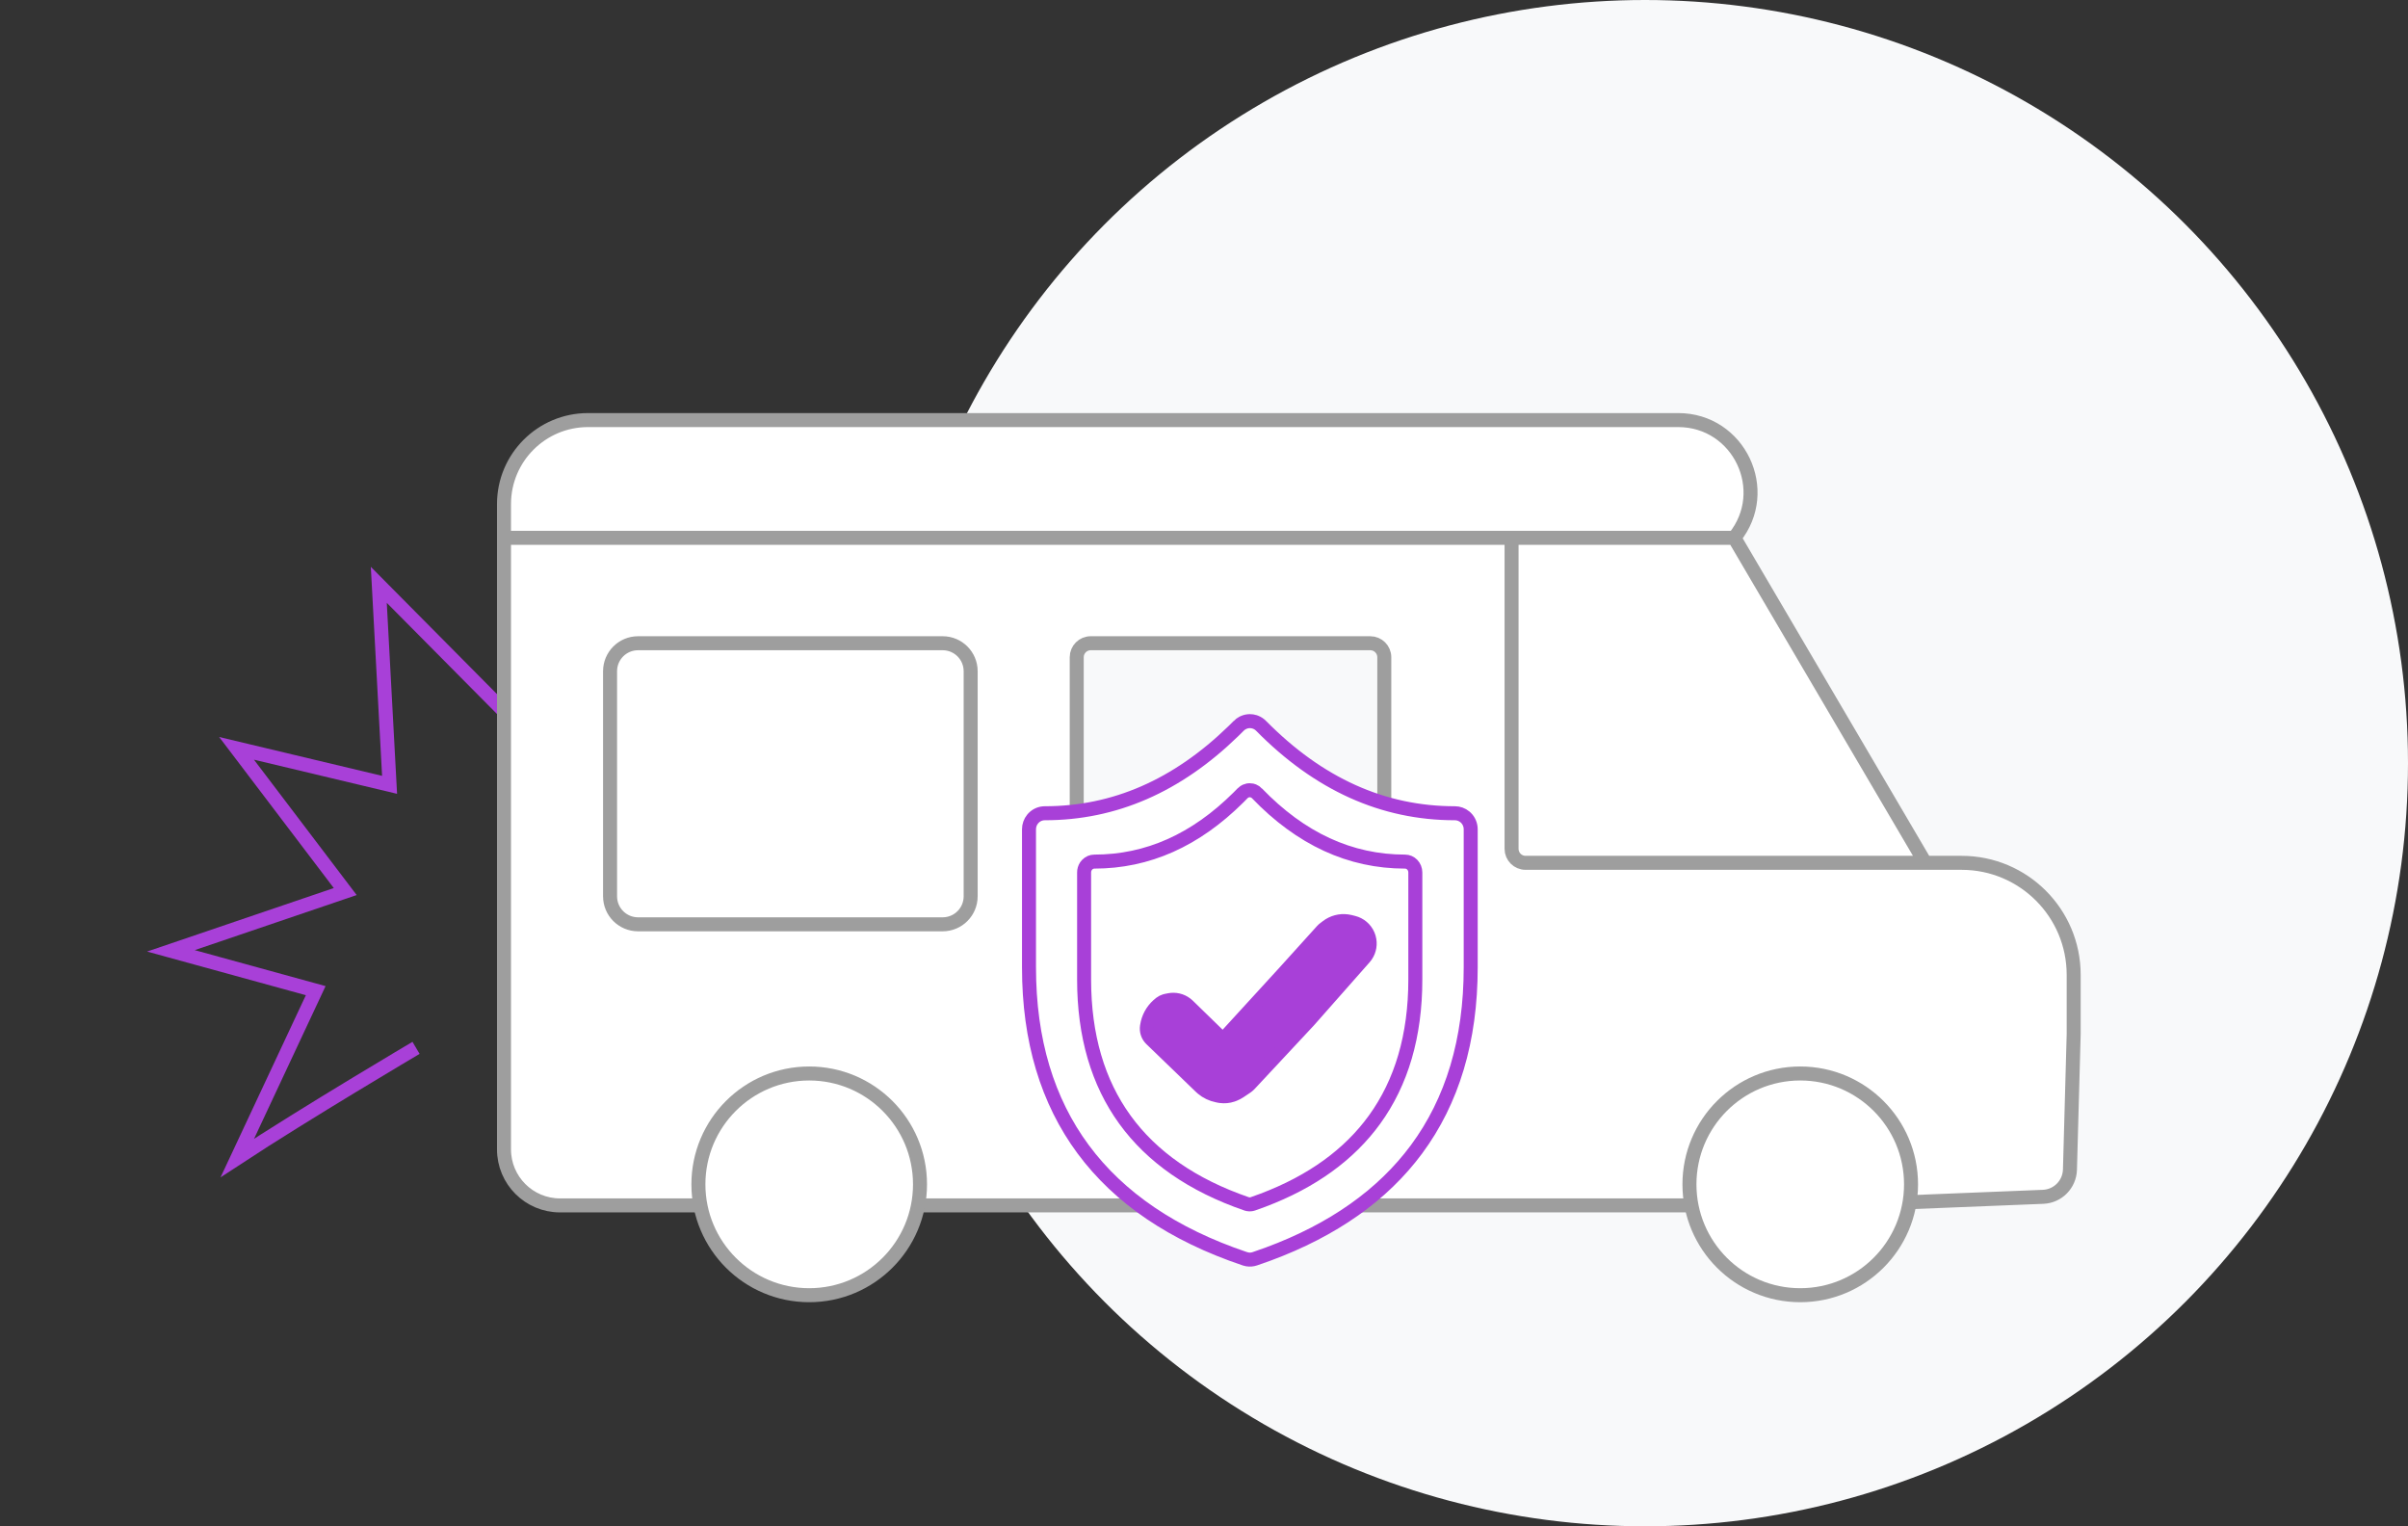
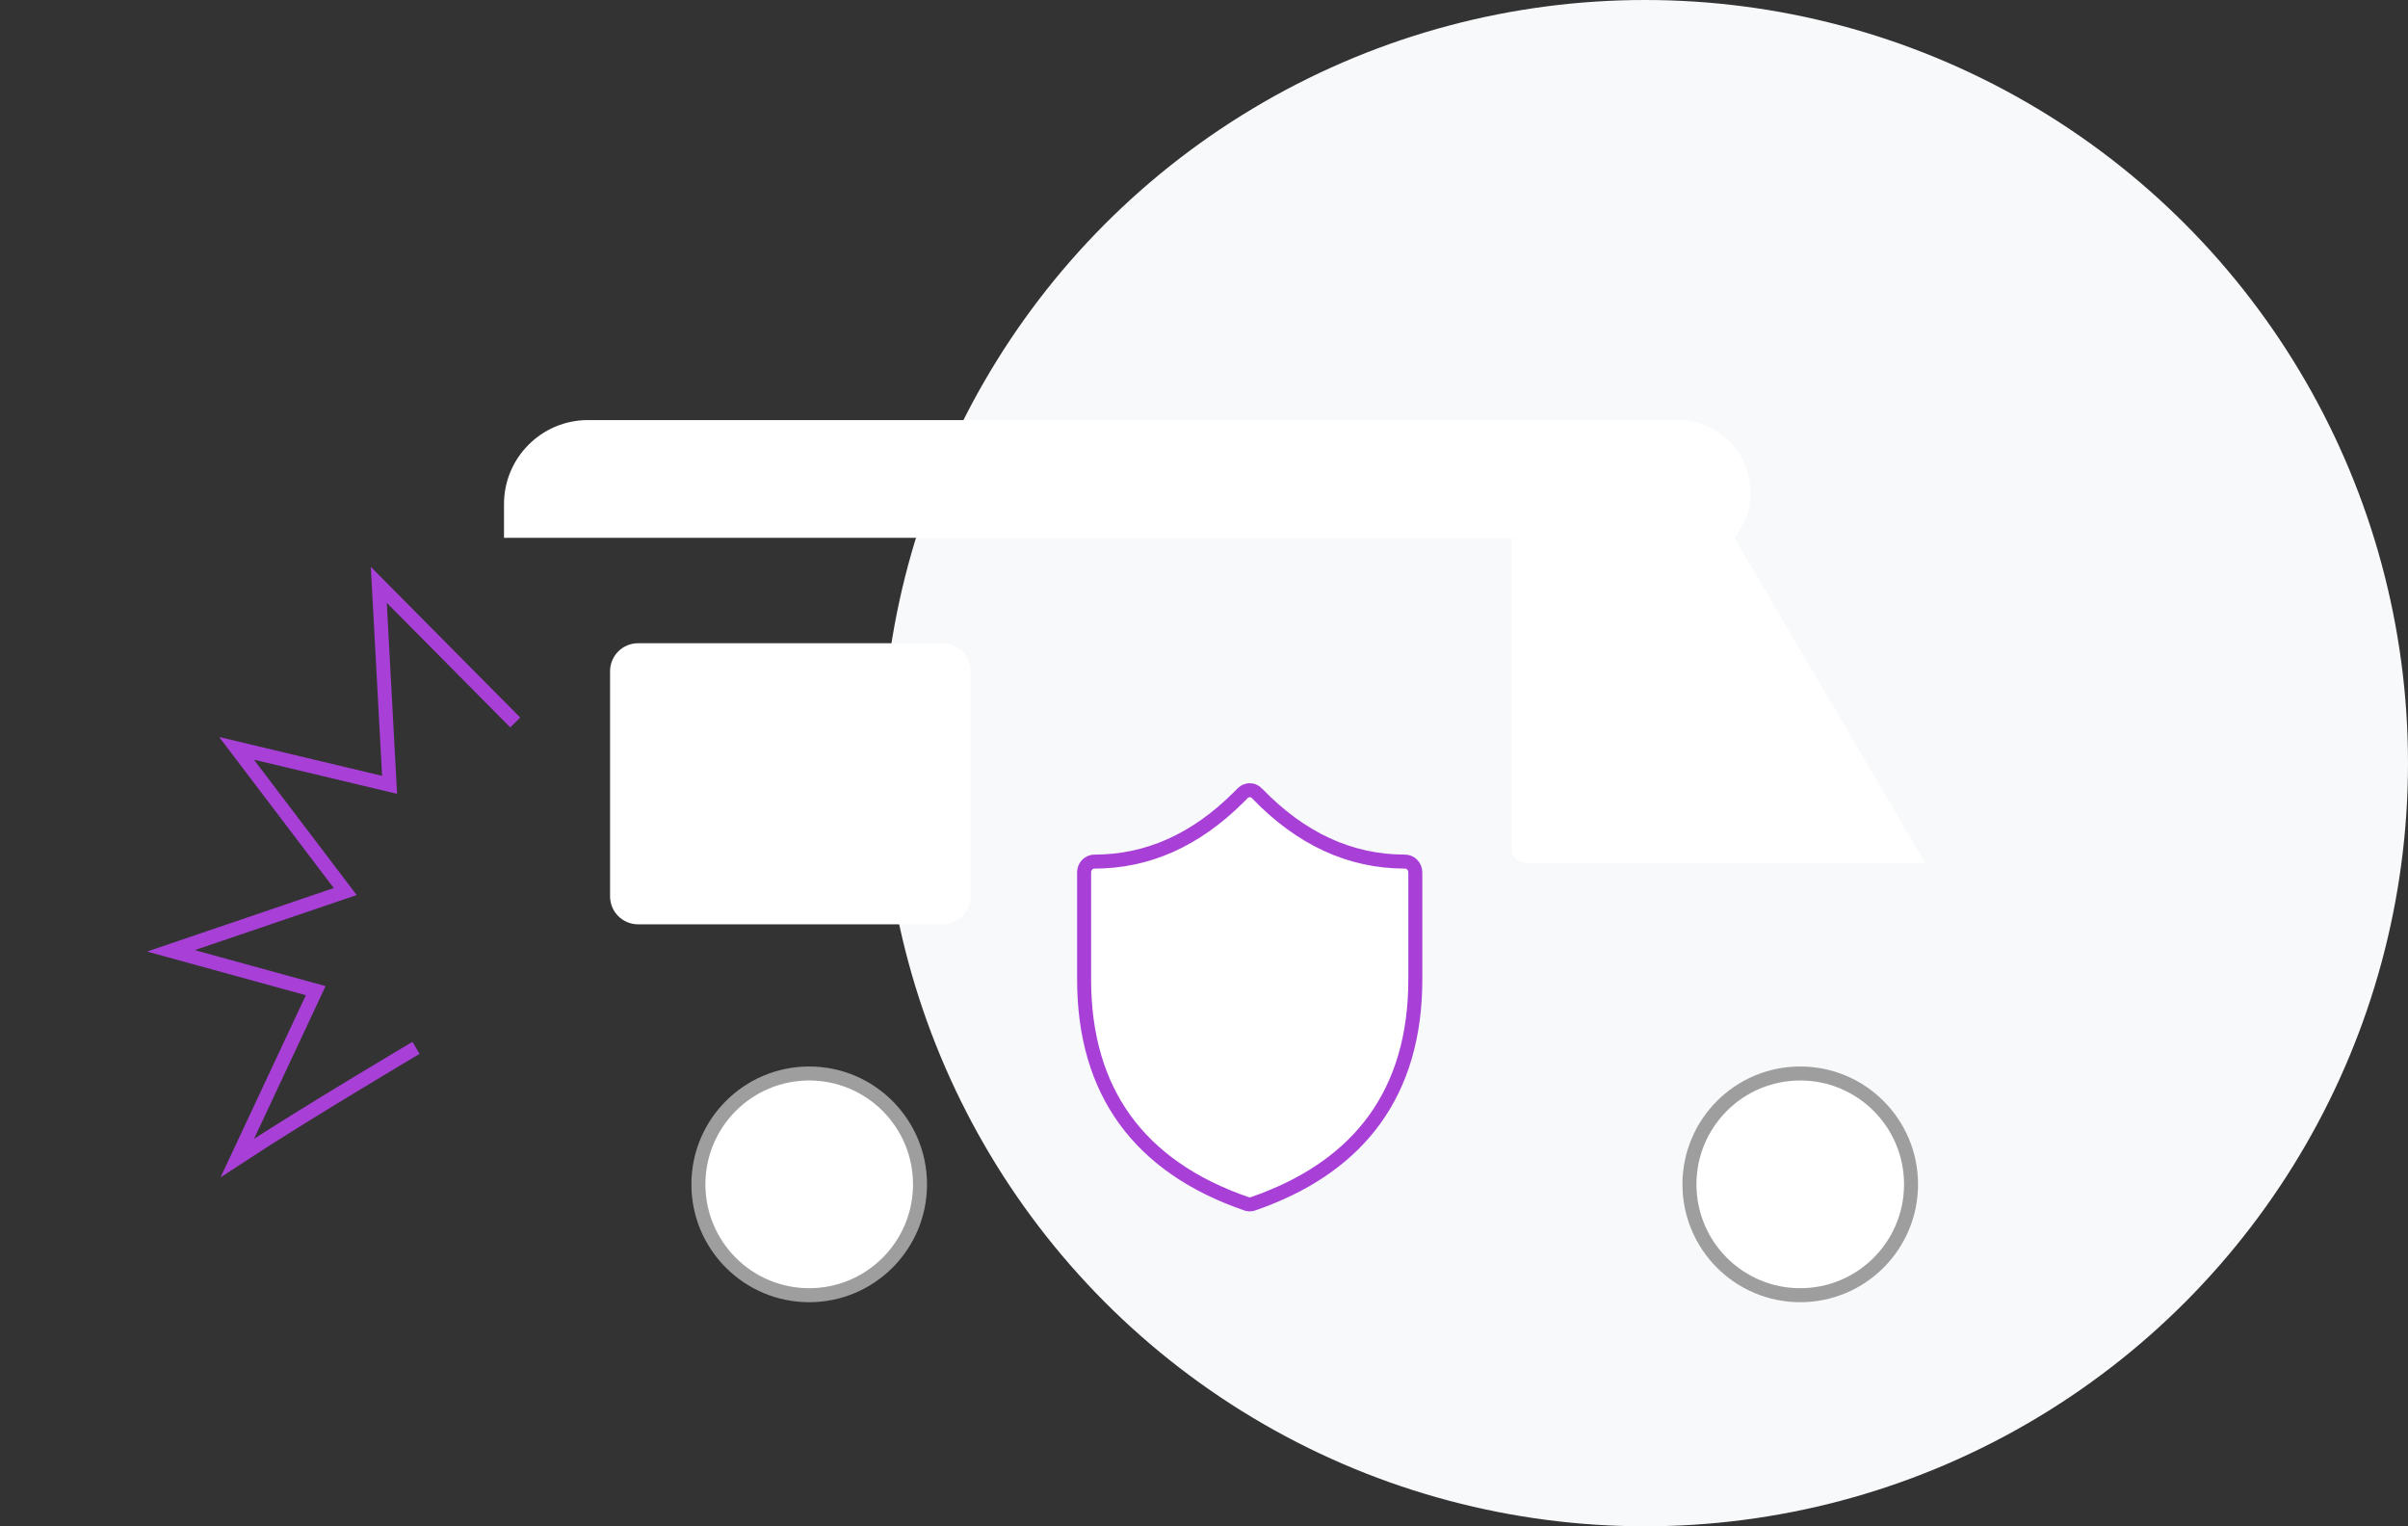
<svg xmlns="http://www.w3.org/2000/svg" width="172" height="109" viewBox="0 0 172 109" fill="none">
  <rect x="0" y="0" width="172" height="109" fill="#333333" stroke="none" />
  <circle cx="117.5" cy="54.5" r="54.5" fill="#F8F9FA" />
  <path d="M29.717 74.833C29.717 74.833 21.906 79.446 16.955 82.693L22.551 70.747L12.207 67.904L24.659 63.67L16.897 53.443L27.827 56.049L27.057 41.767L36.802 51.594" stroke="#A840D8" />
  <path d="M45.576 45.936C44.471 45.936 43.576 46.831 43.576 47.936V64.01C43.576 65.115 44.471 66.01 45.576 66.01H67.333C68.438 66.01 69.333 65.115 69.333 64.01V47.936C69.333 46.831 68.438 45.936 67.333 45.936H45.576Z" fill="white" />
-   <path fill-rule="evenodd" clip-rule="evenodd" d="M36 82.084C36 84.293 37.791 86.084 40 86.084H56.454H64.03H69.333H120.09H126.151H130.696L145.935 85.471C146.986 85.429 147.825 84.579 147.854 83.528L148.12 73.851V69.619C148.12 65.201 144.538 61.619 140.12 61.619H137.514H108.969C108.417 61.619 107.969 61.171 107.969 60.619V38.408H36V61.619V73.851V82.084ZM45.576 66.01C44.471 66.01 43.576 65.115 43.576 64.01V47.936C43.576 46.831 44.471 45.936 45.576 45.936H67.333C68.438 45.936 69.333 46.831 69.333 47.936V64.01C69.333 65.115 68.438 66.01 67.333 66.01H45.576ZM77.909 45.936C77.356 45.936 76.909 46.384 76.909 46.936V61.619V73.851V80.066C76.909 80.618 77.356 81.066 77.909 81.066H97.878C98.43 81.066 98.878 80.618 98.878 80.066V73.851V61.619V46.936C98.878 46.384 98.43 45.936 97.878 45.936H77.909Z" fill="white" />
  <path d="M107.969 60.619C107.969 61.171 108.417 61.619 108.969 61.619H137.514L123.878 38.408H107.969V60.619Z" fill="white" />
  <path d="M123.878 38.408C126.612 35.036 124.212 30 119.871 30H42C38.686 30 36 32.686 36 36V38.408H107.969H123.878Z" fill="white" />
-   <path d="M137.514 61.619H140.12C144.538 61.619 148.12 65.201 148.12 69.619V73.851L147.854 83.528C147.825 84.579 146.986 85.429 145.935 85.471L130.696 86.084H126.151H120.09H69.333H64.03H56.454H40C37.791 86.084 36 84.293 36 82.084V73.851V61.619V38.408M137.514 61.619H108.969C108.417 61.619 107.969 61.171 107.969 60.619V38.408M137.514 61.619L123.878 38.408M107.969 38.408H123.878M107.969 38.408H36M123.878 38.408V38.408C126.612 35.036 124.212 30 119.871 30H42C38.686 30 36 32.686 36 36V38.408M76.909 61.619V46.936C76.909 46.384 77.356 45.936 77.909 45.936H97.878C98.43 45.936 98.878 46.384 98.878 46.936V61.619V73.851V80.066C98.878 80.618 98.43 81.066 97.878 81.066H77.909C77.356 81.066 76.909 80.618 76.909 80.066V73.851V61.619ZM67.333 66.01H45.576C44.471 66.01 43.576 65.115 43.576 64.01V47.936C43.576 46.831 44.471 45.936 45.576 45.936H67.333C68.438 45.936 69.333 46.831 69.333 47.936V64.01C69.333 65.115 68.438 66.01 67.333 66.01Z" stroke="#9E9E9E" />
  <path d="M57.8 76.663C62.17 76.663 65.715 80.208 65.715 84.58C65.715 88.953 62.171 92.497 57.8 92.497C53.429 92.497 49.886 88.953 49.886 84.58C49.886 80.208 53.429 76.663 57.8 76.663ZM128.589 76.663C132.96 76.663 136.503 80.208 136.503 84.58C136.503 88.953 132.96 92.497 128.589 92.497C124.218 92.497 120.675 88.953 120.675 84.58C120.675 80.208 124.218 76.663 128.589 76.663Z" fill="white" stroke="#9E9E9E" />
-   <path d="M89.278 51.5C89.389 51.5 89.499 51.516 89.605 51.549L89.709 51.587C89.845 51.644 89.969 51.727 90.074 51.833V51.834C94.19 56.004 98.786 58.078 103.923 58.078C104.183 58.078 104.434 58.17 104.635 58.336L104.718 58.411C104.93 58.625 105.05 58.917 105.05 59.222V69.089C105.05 74.294 103.737 78.628 101.175 82.086C98.771 85.329 95.242 87.837 90.578 89.561L89.63 89.895C89.457 89.954 89.274 89.969 89.096 89.939L88.92 89.895C83.786 88.168 79.94 85.546 77.376 82.086C74.813 78.628 73.5 74.294 73.5 69.089V59.222C73.5 58.955 73.592 58.698 73.757 58.495L73.832 58.411C74.044 58.197 74.331 58.078 74.628 58.078C79.601 58.078 84.068 56.128 88.093 52.219L88.481 51.835V51.834C88.56 51.754 88.65 51.688 88.748 51.635L88.848 51.587C88.984 51.53 89.131 51.5 89.278 51.5Z" fill="white" stroke="#A840D8" />
  <path d="M89.268 56.433C89.314 56.433 89.361 56.438 89.407 56.447L89.543 56.489C89.631 56.527 89.712 56.582 89.78 56.653V56.654C92.916 59.905 96.429 61.531 100.361 61.531C100.55 61.531 100.735 61.608 100.874 61.752C101.013 61.896 101.095 62.094 101.095 62.305V69.951C101.095 73.968 100.105 77.304 98.18 79.962C96.374 82.454 93.721 84.385 90.206 85.714L89.492 85.972C89.382 86.01 89.264 86.019 89.15 86L89.038 85.972C85.168 84.64 82.278 82.62 80.352 79.962C78.426 77.304 77.436 73.968 77.436 69.951V62.305C77.436 62.147 77.481 61.996 77.562 61.869L77.656 61.752C77.795 61.608 77.98 61.531 78.169 61.531C81.976 61.531 85.391 60.002 88.458 56.954L88.754 56.654C88.788 56.619 88.826 56.587 88.866 56.56L88.992 56.489C89.036 56.47 89.082 56.457 89.128 56.447L89.268 56.433Z" fill="white" stroke="#A840D8" />
-   <path d="M96.228 65.797L96.444 65.838L96.676 65.896C97.14 66.012 97.52 66.337 97.708 66.769L97.776 66.96C97.902 67.399 97.824 67.868 97.571 68.24L97.452 68.393L93.482 72.891L89.255 77.422C89.217 77.462 89.177 77.5 89.135 77.536L89.002 77.635L88.555 77.934C88.43 78.017 88.297 78.088 88.159 78.144L88.019 78.196C87.752 78.285 87.468 78.312 87.189 78.275L87.071 78.256L86.938 78.228C86.55 78.151 86.189 77.978 85.887 77.725L85.761 77.612L82.233 74.208C82.021 74.003 81.907 73.719 81.916 73.427L81.928 73.302L81.935 73.258C82.021 72.692 82.301 72.177 82.723 71.797L82.911 71.642C82.998 71.578 83.095 71.528 83.198 71.496L83.303 71.469L83.514 71.427C83.938 71.343 84.375 71.445 84.715 71.703L84.855 71.823L86.981 73.894L87.351 74.255L87.699 73.874L91.718 69.483L91.72 69.481L94.449 66.463C94.47 66.44 94.491 66.418 94.514 66.397L94.584 66.339L94.795 66.177C95.206 65.864 95.722 65.729 96.228 65.797Z" fill="#A840D8" stroke="#A840D8" />
</svg>